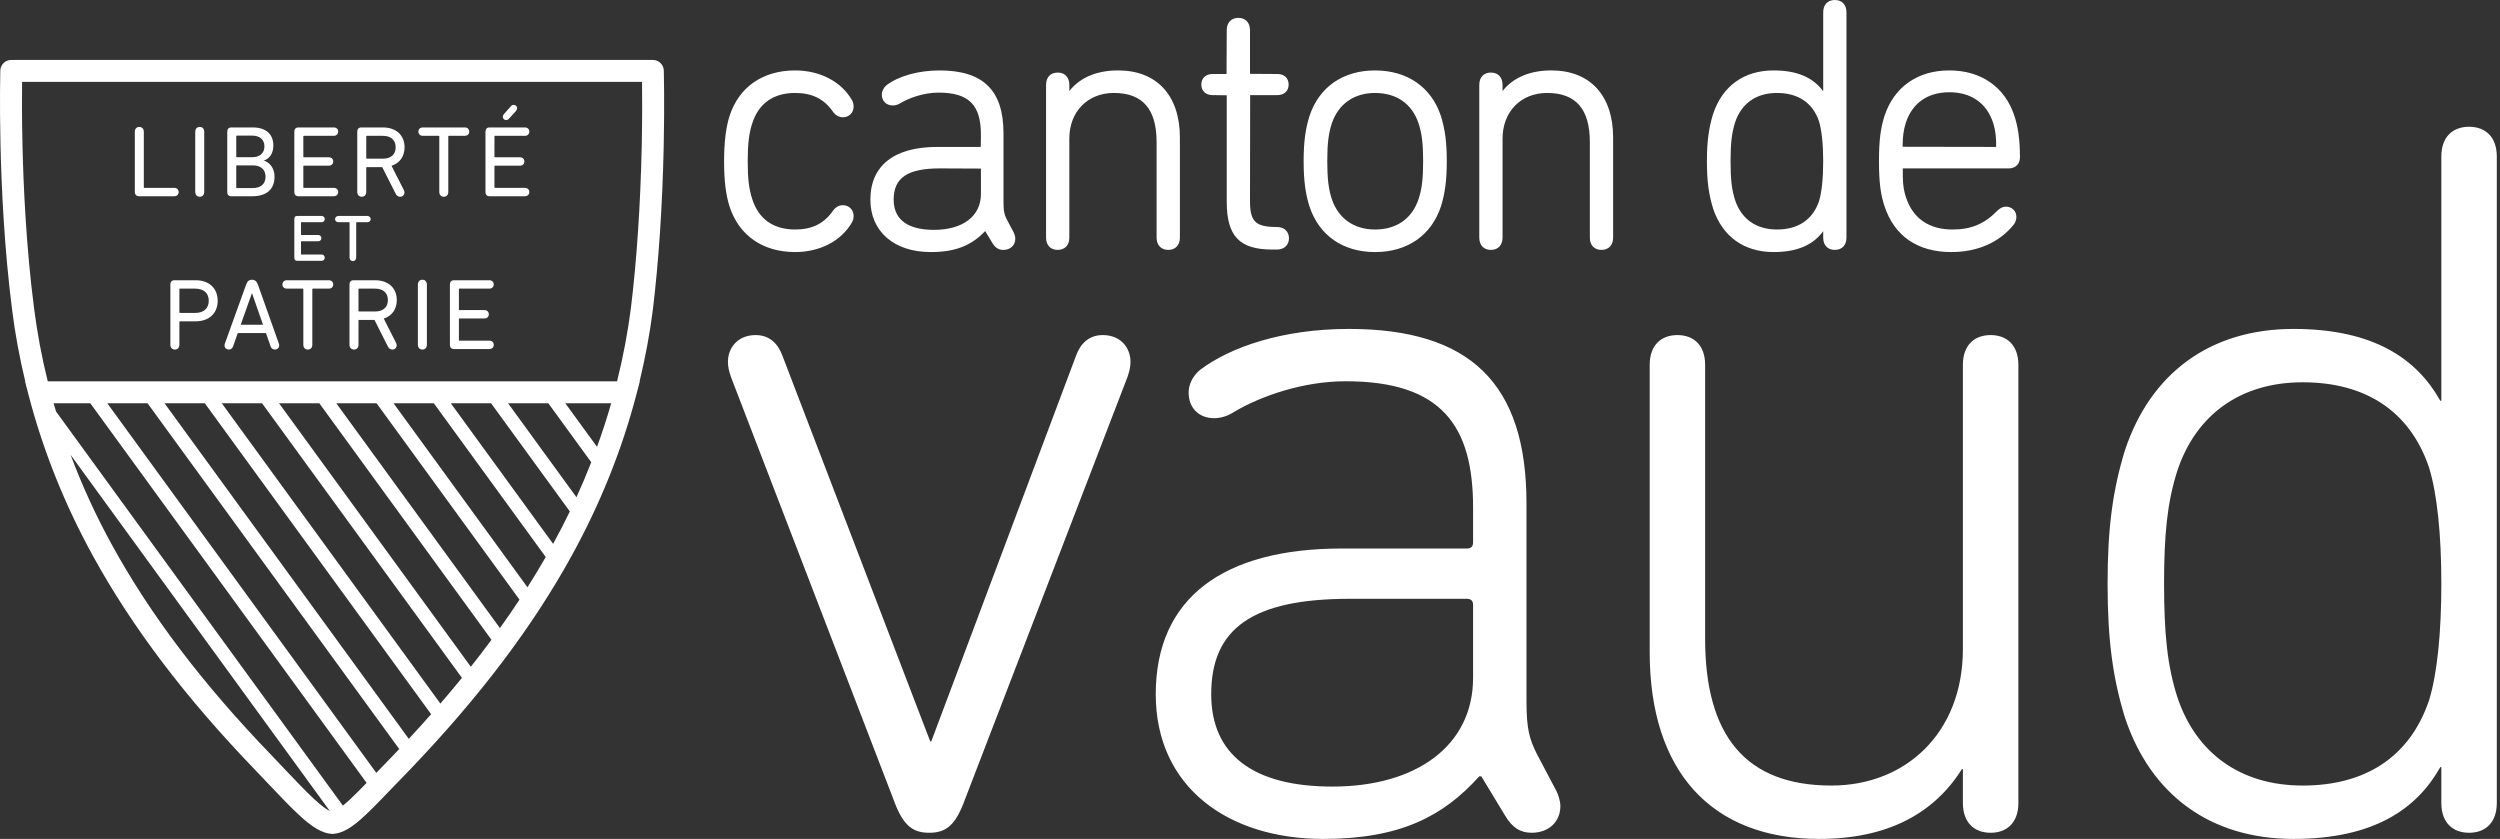
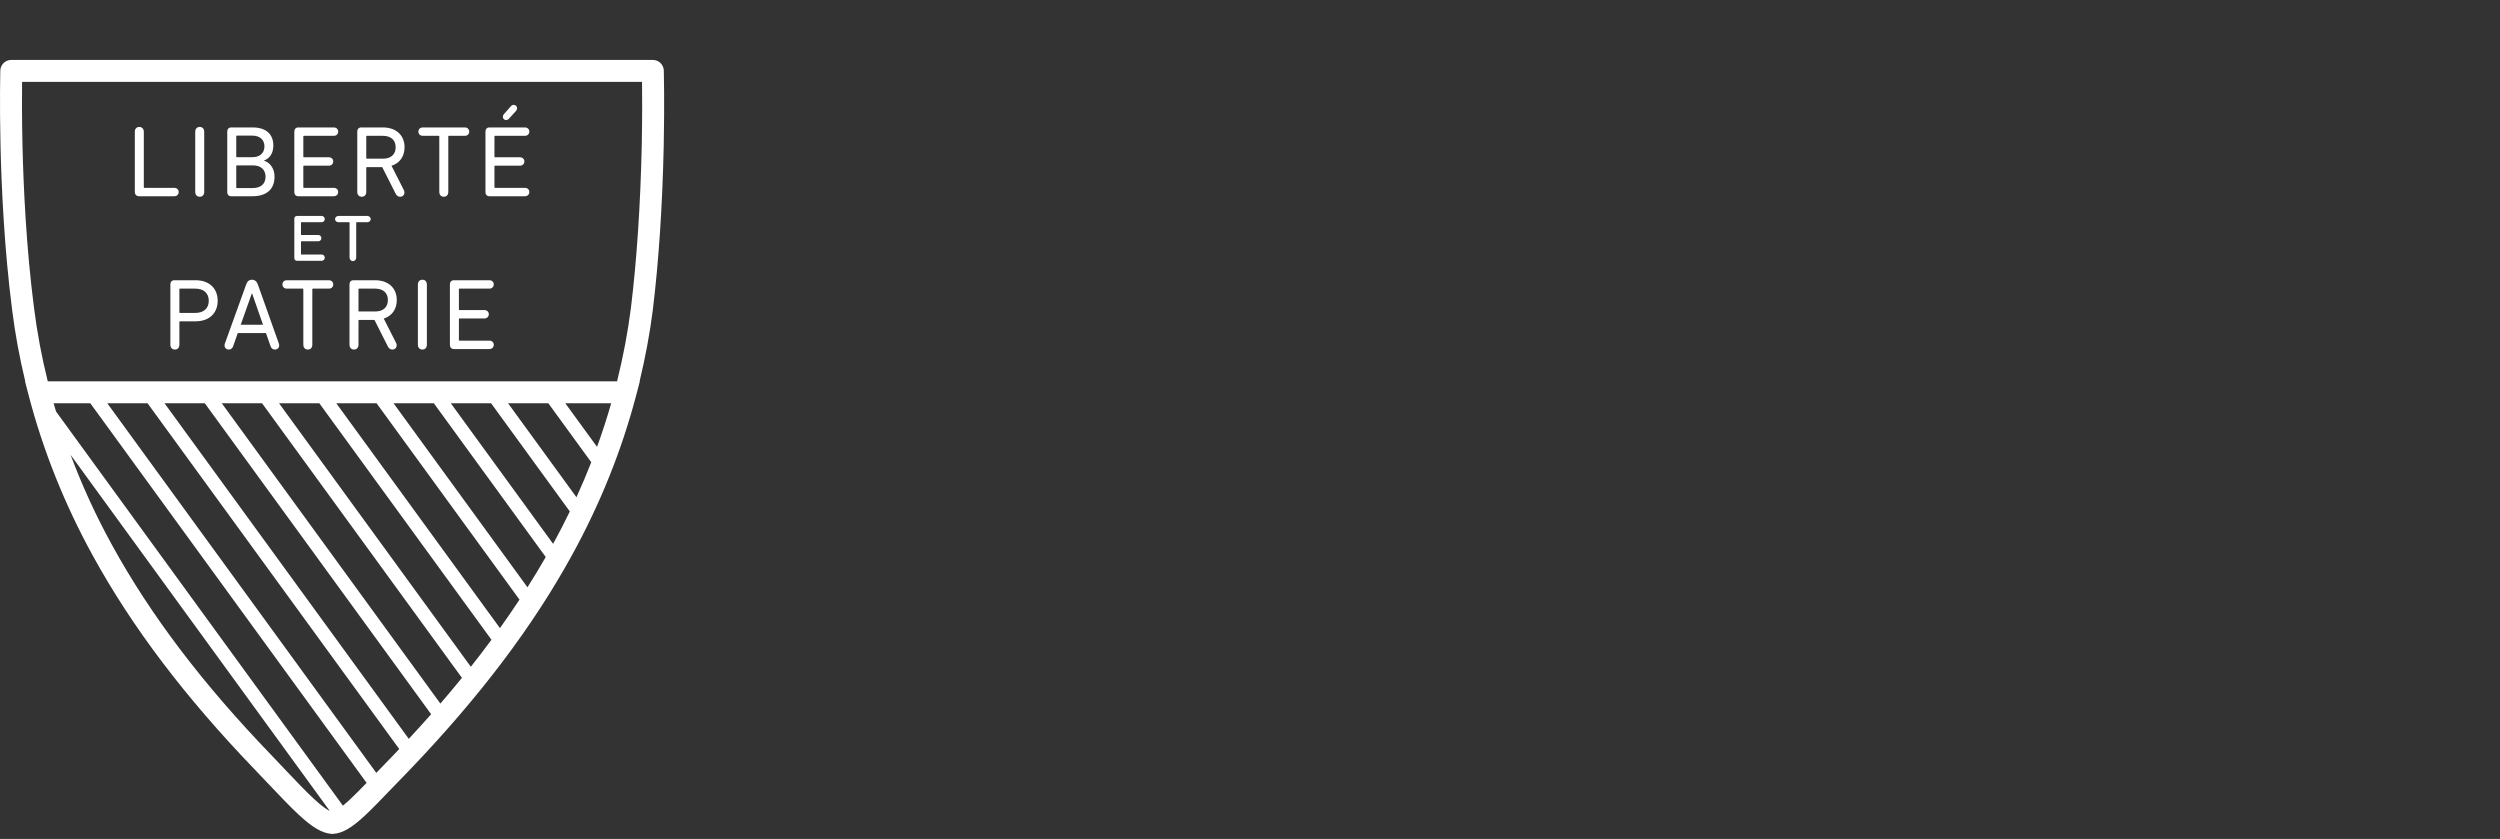
<svg xmlns="http://www.w3.org/2000/svg" viewBox="0 0 298 100" fill="none">
  <rect x="0" y="0" width="298" height="100" fill="#333333" stroke="none" />
  <path fill-rule="evenodd" clip-rule="evenodd" d="M53.629 33.886C53.629 33.597 53.81 33.404 54.111 33.404H58.325C58.651 33.404 58.856 33.621 58.856 33.898C58.856 34.189 58.651 34.405 58.325 34.405H54.773C54.725 34.405 54.701 34.429 54.701 34.477V36.889C54.701 36.939 54.725 36.962 54.774 36.962H57.736C58.06 36.962 58.266 37.179 58.266 37.456C58.266 37.746 58.06 37.963 57.736 37.963H54.774C54.725 37.963 54.701 37.987 54.701 38.035V40.531C54.701 40.581 54.725 40.605 54.774 40.605H58.326C58.651 40.605 58.857 40.822 58.857 41.099C58.857 41.389 58.651 41.606 58.326 41.606H54.111C53.81 41.606 53.63 41.414 53.63 41.123L53.629 33.886ZM49.811 33.923C49.811 33.561 50.029 33.344 50.353 33.344C50.667 33.344 50.884 33.561 50.884 33.923V41.088C50.884 41.45 50.667 41.666 50.353 41.666C50.029 41.666 49.811 41.449 49.811 41.087V33.923V33.923ZM46.236 35.768C46.236 34.911 45.671 34.405 44.719 34.405H42.803C42.756 34.405 42.732 34.429 42.732 34.477V37.059C42.732 37.107 42.756 37.13 42.803 37.13H44.719C45.671 37.13 46.236 36.624 46.236 35.768V35.768ZM41.66 41.087V33.886C41.66 33.597 41.841 33.404 42.142 33.404H44.707C46.296 33.404 47.296 34.333 47.296 35.768C47.296 36.866 46.718 37.662 45.742 37.976L47.212 40.87C47.261 40.967 47.284 41.051 47.284 41.161C47.284 41.425 47.092 41.667 46.767 41.667C46.55 41.667 46.382 41.558 46.249 41.329L44.635 38.133H42.804C42.757 38.133 42.733 38.157 42.733 38.204V41.088C42.733 41.45 42.515 41.667 42.202 41.667C41.877 41.667 41.66 41.45 41.66 41.088V41.087ZM39.193 33.404C39.517 33.404 39.722 33.621 39.722 33.91C39.722 34.188 39.517 34.405 39.192 34.405H37.301C37.253 34.405 37.229 34.429 37.229 34.477V41.087C37.229 41.449 37.012 41.666 36.698 41.666C36.374 41.666 36.157 41.449 36.157 41.087V34.477C36.157 34.429 36.133 34.405 36.085 34.405H34.194C33.869 34.405 33.664 34.188 33.664 33.91C33.664 33.621 33.869 33.404 34.194 33.404H39.193ZM31.352 38.712L30.052 34.984H30.016L28.691 38.712H31.352ZM26.812 40.931L29.33 33.947C29.462 33.561 29.667 33.344 30.028 33.344C30.39 33.344 30.618 33.561 30.751 33.947L33.232 40.931C33.255 41.003 33.28 41.087 33.28 41.172C33.28 41.473 33.051 41.666 32.774 41.666C32.533 41.666 32.34 41.533 32.256 41.28L31.702 39.7H28.341L27.787 41.28C27.704 41.533 27.511 41.666 27.27 41.666C26.993 41.666 26.764 41.473 26.764 41.172C26.764 41.087 26.788 41.003 26.812 40.931ZM24.886 35.852C24.886 34.96 24.295 34.405 23.284 34.405H21.454C21.406 34.405 21.382 34.429 21.382 34.477V37.228C21.382 37.277 21.406 37.3 21.454 37.3H23.284C24.296 37.3 24.886 36.745 24.886 35.852ZM20.309 33.886C20.309 33.597 20.49 33.404 20.792 33.404H23.321C24.959 33.404 25.947 34.393 25.947 35.852C25.947 37.312 24.958 38.301 23.32 38.301H21.454C21.406 38.301 21.382 38.326 21.382 38.374V41.088C21.382 41.45 21.165 41.667 20.851 41.667C20.526 41.667 20.309 41.45 20.309 41.088V33.887L20.309 33.886ZM43.799 25.743C44.02 25.743 44.191 25.923 44.191 26.12C44.191 26.309 44.02 26.488 43.799 26.488H42.51C42.477 26.488 42.46 26.505 42.46 26.538V30.702C42.46 30.948 42.281 31.127 42.068 31.127C41.846 31.127 41.668 30.948 41.668 30.702V26.538C41.668 26.505 41.652 26.488 41.619 26.488H40.33C40.108 26.488 39.937 26.309 39.937 26.12C39.937 25.923 40.108 25.743 40.33 25.743H43.799ZM35.084 26.072C35.084 25.875 35.207 25.743 35.413 25.743H38.349C38.57 25.743 38.71 25.923 38.71 26.112C38.71 26.309 38.57 26.488 38.349 26.488H35.926C35.893 26.488 35.877 26.505 35.877 26.538V27.964C35.877 27.997 35.893 28.013 35.926 28.013H37.946C38.168 28.013 38.307 28.193 38.307 28.382C38.307 28.579 38.168 28.758 37.946 28.758H35.926C35.893 28.758 35.877 28.775 35.877 28.808V30.291C35.877 30.324 35.893 30.341 35.926 30.341H38.349C38.57 30.341 38.71 30.52 38.71 30.709C38.71 30.907 38.57 31.086 38.349 31.086H35.413C35.207 31.086 35.084 30.953 35.084 30.757V26.072V26.072ZM60.903 12.657C60.987 12.561 61.084 12.5 61.229 12.5C61.457 12.5 61.638 12.67 61.638 12.899C61.636 13.014 61.593 13.126 61.517 13.213L60.685 14.129C60.577 14.25 60.469 14.31 60.324 14.31C60.222 14.309 60.124 14.268 60.052 14.196C59.98 14.124 59.939 14.026 59.938 13.924C59.938 13.804 59.987 13.696 60.071 13.598L60.903 12.658V12.657ZM57.868 15.673C57.868 15.382 58.048 15.19 58.349 15.19H62.564C62.889 15.19 63.095 15.407 63.095 15.684C63.095 15.974 62.889 16.191 62.564 16.191H59.012C58.964 16.191 58.939 16.215 58.939 16.264V18.676C58.939 18.724 58.964 18.749 59.012 18.749H61.974C62.299 18.749 62.505 18.965 62.505 19.242C62.505 19.532 62.299 19.75 61.974 19.75H59.012C58.964 19.75 58.939 19.773 58.939 19.821V22.318C58.939 22.366 58.964 22.39 59.012 22.39H62.564C62.889 22.39 63.095 22.608 63.095 22.885C63.095 23.174 62.889 23.392 62.564 23.392H58.349C58.048 23.392 57.868 23.199 57.868 22.909V15.672V15.673ZM55.4 15.19C55.725 15.19 55.931 15.407 55.931 15.696C55.931 15.974 55.725 16.191 55.4 16.191H53.509C53.461 16.191 53.437 16.215 53.437 16.264V22.873C53.437 23.235 53.22 23.452 52.906 23.452C52.582 23.452 52.364 23.235 52.364 22.873V16.264C52.364 16.215 52.341 16.191 52.293 16.191H50.402C50.077 16.191 49.871 15.974 49.871 15.696C49.871 15.407 50.077 15.19 50.402 15.19H55.4ZM47.163 17.554C47.163 16.698 46.597 16.191 45.646 16.191H43.731C43.683 16.191 43.658 16.215 43.658 16.264V18.846C43.658 18.893 43.683 18.917 43.731 18.917H45.645C46.597 18.917 47.163 18.41 47.163 17.554ZM42.587 22.873V15.673C42.587 15.382 42.768 15.19 43.069 15.19H45.634C47.224 15.19 48.223 16.119 48.223 17.554C48.223 18.652 47.645 19.448 46.669 19.762L48.139 22.657C48.187 22.754 48.21 22.838 48.21 22.946C48.21 23.211 48.019 23.452 47.693 23.452C47.477 23.452 47.308 23.344 47.176 23.115L45.561 19.919H43.731C43.683 19.919 43.658 19.943 43.658 19.99V22.874C43.658 23.235 43.442 23.452 43.128 23.452C42.803 23.452 42.586 23.235 42.586 22.873H42.587ZM35.085 15.673C35.085 15.382 35.265 15.19 35.566 15.19H39.782C40.107 15.19 40.312 15.407 40.312 15.684C40.312 15.974 40.107 16.191 39.782 16.191H36.23C36.181 16.191 36.157 16.215 36.157 16.264V18.676C36.157 18.724 36.181 18.749 36.229 18.749H39.192C39.517 18.749 39.721 18.965 39.721 19.242C39.721 19.532 39.517 19.75 39.192 19.75H36.228C36.18 19.75 36.156 19.773 36.156 19.821V22.318C36.156 22.366 36.18 22.39 36.228 22.39H39.781C40.106 22.39 40.311 22.608 40.311 22.885C40.311 23.174 40.106 23.392 39.781 23.392H35.566C35.265 23.392 35.084 23.199 35.084 22.909V15.672L35.085 15.673ZM28.233 22.414H30.148C31.124 22.414 31.653 21.885 31.653 21.064C31.653 20.256 31.124 19.713 30.148 19.713H28.233C28.185 19.713 28.161 19.738 28.161 19.785V22.343C28.161 22.391 28.185 22.414 28.233 22.414ZM30.088 18.736C30.991 18.736 31.522 18.217 31.522 17.457C31.522 16.673 30.991 16.167 30.088 16.167H28.233C28.185 16.167 28.161 16.191 28.161 16.24V18.664C28.161 18.711 28.185 18.735 28.233 18.735H30.088V18.736ZM27.09 15.673C27.09 15.382 27.27 15.19 27.571 15.19H30.112C31.75 15.19 32.581 16.035 32.581 17.338C32.581 18.29 32.148 18.881 31.473 19.133V19.158C32.063 19.315 32.726 19.979 32.726 21.052C32.726 22.596 31.738 23.393 30.076 23.393H27.571C27.27 23.393 27.09 23.211 27.09 22.91V15.672V15.673ZM23.272 15.709C23.272 15.347 23.489 15.13 23.814 15.13C24.127 15.13 24.344 15.348 24.344 15.71V22.874C24.344 23.236 24.127 23.453 23.814 23.453C23.489 23.453 23.272 23.235 23.272 22.874V15.709ZM16.071 15.709C16.071 15.347 16.288 15.13 16.601 15.13C16.915 15.13 17.143 15.348 17.143 15.71V22.319C17.143 22.367 17.167 22.391 17.215 22.391H20.769C21.093 22.391 21.298 22.609 21.298 22.886C21.298 23.175 21.093 23.393 20.769 23.393H16.589C16.264 23.393 16.071 23.188 16.071 22.861V15.709Z" fill="white" />
  <path fill-rule="evenodd" clip-rule="evenodd" d="M76.496 17.385C76.337 24.486 75.905 30.977 75.21 36.672C74.846 39.547 74.29 42.497 73.555 45.453H5.693C4.972 42.56 4.424 39.627 4.052 36.669C3.122 29.492 2.794 22.22 2.682 17.384C2.602 13.969 2.614 11.252 2.632 9.757H76.531C76.55 11.253 76.565 13.972 76.496 17.385ZM71.166 53.264L67.381 48.066H72.857C72.354 49.818 71.79 51.552 71.166 53.265L71.166 53.264ZM24.412 48.066L51.391 85.133C50.515 86.123 49.627 87.102 48.727 88.07L19.61 48.066H24.412ZM31.236 48.066L55.063 80.801C54.233 81.82 53.377 82.842 52.493 83.867L26.434 48.066H31.236ZM38.061 48.066L58.583 76.262C57.781 77.348 56.96 78.42 56.122 79.478L33.259 48.066H38.061ZM44.885 48.066L61.924 71.477C61.169 72.623 60.391 73.754 59.592 74.87L40.083 48.066H44.885ZM51.71 48.066L65.052 66.397C64.353 67.615 63.627 68.817 62.874 70.003L46.909 48.066H51.71ZM58.535 48.066L67.923 60.966C67.293 62.27 66.629 63.557 65.932 64.827L53.733 48.066H58.535ZM65.358 48.066L70.477 55.099C69.928 56.505 69.34 57.897 68.713 59.271L60.558 48.066H65.358ZM44.853 92.124L12.785 48.066H17.586L47.587 89.283C47.366 89.516 47.15 89.748 46.927 89.98C46.176 90.747 45.49 91.461 44.853 92.124V92.124ZM41.813 95.205C41.511 95.493 41.197 95.769 40.872 96.033L6.682 49.057C6.584 48.726 6.479 48.397 6.386 48.066H10.762L43.7 93.319C43.003 94.039 42.369 94.682 41.813 95.205ZM33.812 91.551C33.343 91.058 32.85 90.537 32.325 89.988C24.142 81.502 17.935 73.317 13.351 64.965C11.449 61.503 9.797 57.909 8.41 54.211L39.31 96.665C38.941 96.491 38.342 96.091 37.386 95.195C36.401 94.282 35.2 93.016 33.811 91.552L33.812 91.551ZM79.126 8.415C79.117 8.075 78.975 7.751 78.73 7.514C78.486 7.276 78.158 7.143 77.817 7.143H1.345C1.004 7.143 0.677 7.276 0.432 7.513C0.188 7.75 0.045 8.074 0.036 8.414C0.036 8.45 -0.061 12.117 0.063 17.442C0.178 22.342 0.511 29.713 1.454 36.997C1.804 39.803 2.322 42.587 3.008 45.452H2.982L3.406 47.083L3.407 47.087V47.088C5.111 53.646 7.684 60.083 11.055 66.221C15.752 74.778 22.091 83.145 30.435 91.798C30.953 92.339 31.444 92.857 31.91 93.349C33.332 94.847 34.559 96.142 35.6 97.106C37.236 98.639 38.414 99.324 39.541 99.398L39.627 99.405L39.714 99.398C40.841 99.324 41.971 98.658 43.613 97.104C44.485 96.286 45.486 95.243 46.646 94.035C47.304 93.35 48.019 92.605 48.81 91.798C57.151 83.095 63.479 74.729 68.155 66.222C71.54 60.076 74.127 53.638 75.841 47.09L76.269 45.453H76.242C76.926 42.609 77.458 39.772 77.81 36.995C78.516 31.207 78.955 24.629 79.115 17.441C79.223 12.115 79.128 8.453 79.127 8.416L79.126 8.415Z" fill="white" />
-   <path fill-rule="evenodd" clip-rule="evenodd" d="M94.775 30.045C90.918 30.045 88.069 28.06 86.959 24.597C86.522 23.245 86.31 21.495 86.31 19.243C86.31 16.992 86.528 15.178 86.959 13.842C88.069 10.381 90.918 8.395 94.775 8.395C97.737 8.395 100.268 9.714 101.547 11.923C101.687 12.154 101.749 12.401 101.749 12.722C101.749 13.426 101.197 13.979 100.49 13.979C99.983 13.979 99.559 13.73 99.229 13.235C98.184 11.768 96.766 11.081 94.775 11.081C92.183 11.081 90.418 12.338 89.668 14.709C89.282 15.868 89.126 17.18 89.126 19.243C89.126 21.274 89.282 22.572 89.667 23.726C90.418 26.103 92.183 27.357 94.775 27.357C96.767 27.357 98.184 26.673 99.234 25.2C99.555 24.712 99.98 24.46 100.49 24.46C101.196 24.46 101.749 25.014 101.749 25.719C101.749 26.041 101.686 26.29 101.544 26.523C100.267 28.727 97.737 30.045 94.775 30.045ZM112.045 20.073C108.177 20.073 106.524 21.189 106.524 23.801C106.524 26.776 109.132 27.4 111.322 27.4C114.781 27.4 116.928 25.76 116.928 23.121L116.928 20.095L112.045 20.073ZM110.938 30.046C106.571 30.046 103.75 27.594 103.75 23.801C103.75 19.747 106.574 17.514 111.705 17.514L116.908 17.514L116.927 16.047C116.927 12.491 115.464 11.039 111.876 11.039C110.087 11.039 108.363 11.683 107.347 12.287C107.073 12.467 106.73 12.573 106.416 12.573C105.65 12.573 105.114 12.04 105.114 11.274C105.114 10.864 105.315 10.459 105.666 10.16C107.124 9.053 109.491 8.396 112.003 8.396C117.198 8.396 119.616 10.773 119.616 15.877L119.616 24.102C119.616 25.24 119.745 25.624 120.018 26.169L120.826 27.699C120.922 27.887 121.024 28.181 121.024 28.448C121.024 29.239 120.436 29.789 119.595 29.789C119.035 29.789 118.619 29.523 118.283 28.951L117.432 27.544C115.78 29.297 113.823 30.047 110.938 30.047L110.938 30.046ZM139.254 29.788C138.401 29.788 137.867 29.225 137.867 28.318L137.867 16.941C137.867 12.998 136.203 11.08 132.772 11.08C129.645 11.08 127.464 13.314 127.464 16.514L127.464 28.318C127.464 29.225 126.932 29.788 126.075 29.788C125.221 29.788 124.69 29.225 124.69 28.318L124.69 10.123C124.69 9.214 125.222 8.65 126.075 8.65C126.933 8.65 127.463 9.213 127.463 10.123L127.463 10.848C128.737 9.241 130.734 8.394 133.283 8.394C137.89 8.394 140.643 11.384 140.643 16.387L140.643 28.318C140.643 29.225 140.11 29.788 139.256 29.788L139.254 29.788ZM152.22 29.747L151.664 29.747C147.752 29.747 146.228 28.152 146.228 24.059L146.228 11.359L144.541 11.338C143.726 11.338 143.199 10.845 143.199 10.079C143.199 9.316 143.725 8.822 144.541 8.822L146.205 8.822L146.228 3.605C146.228 2.695 146.76 2.129 147.612 2.129C148.469 2.129 149 2.695 149 3.605L149 8.8L152.26 8.821C153.077 8.821 153.606 9.315 153.606 10.078C153.606 10.845 153.077 11.338 152.26 11.338L149.018 11.338L148.999 23.974C148.999 26.426 149.661 27.059 152.219 27.059C153.073 27.059 153.646 27.6 153.646 28.404C153.646 29.206 153.073 29.746 152.219 29.746L152.22 29.747ZM163.903 11.081C161.4 11.081 159.522 12.406 158.753 14.712C158.362 15.884 158.211 17.141 158.211 19.201C158.211 21.291 158.362 22.558 158.752 23.726C159.521 26.035 161.399 27.358 163.901 27.358C166.47 27.358 168.315 26.069 169.094 23.727C169.486 22.553 169.638 21.284 169.638 19.201C169.638 17.147 169.486 15.888 169.094 14.712C168.315 12.371 166.471 11.082 163.902 11.082L163.903 11.081ZM163.902 30.047C160.075 30.047 157.227 28.061 156.087 24.601C155.594 23.025 155.394 21.462 155.394 19.202C155.394 16.968 155.594 15.418 156.086 13.845C157.225 10.382 160.074 8.396 163.902 8.396C167.756 8.396 170.619 10.382 171.761 13.844C172.254 15.425 172.456 16.978 172.456 19.202C172.456 21.455 172.254 23.017 171.763 24.597C170.619 28.061 167.756 30.047 163.902 30.047ZM190.897 29.788C190.042 29.788 189.51 29.225 189.51 28.318L189.51 16.941C189.51 12.998 187.842 11.08 184.413 11.08C181.288 11.08 179.105 13.314 179.105 16.514L179.105 28.318C179.105 29.225 178.573 29.788 177.717 29.788C176.862 29.788 176.331 29.225 176.331 28.318L176.331 10.123C176.331 9.214 176.863 8.65 177.717 8.65C178.573 8.65 179.105 9.213 179.105 10.123L179.105 10.848C180.38 9.241 182.378 8.394 184.927 8.394C189.534 8.394 192.284 11.384 192.284 16.387L192.284 28.318C192.284 29.225 191.752 29.788 190.897 29.788ZM211.805 11.081C209.346 11.081 207.576 12.327 206.824 14.586C206.433 15.789 206.282 17.082 206.282 19.201C206.282 21.374 206.428 22.635 206.824 23.855C207.576 26.115 209.346 27.357 211.804 27.357C214.338 27.357 216.076 26.191 216.826 23.983C217.152 22.917 217.325 21.262 217.325 19.201C217.325 17.194 217.147 15.508 216.824 14.453C216.076 12.249 214.339 11.081 211.805 11.081ZM211.42 30.045C207.88 30.045 205.318 28.201 204.2 24.855C203.671 23.129 203.464 21.543 203.464 19.201C203.464 16.914 203.677 15.288 204.199 13.59C205.318 10.238 207.881 8.395 211.42 8.395C214.168 8.395 216.109 9.209 217.326 10.878L217.326 1.473C217.326 0.563 217.858 -3.48648e-06 218.713 -3.4491e-06C219.568 -3.41173e-06 220.098 0.563 220.098 1.473L220.098 28.318C220.098 29.225 219.567 29.788 218.712 29.788C217.856 29.788 217.325 29.225 217.325 28.318L217.325 27.56C216.108 29.23 214.167 30.045 211.42 30.045ZM232.355 10.996C229.77 10.996 227.925 12.299 227.163 14.669C226.907 15.477 226.792 16.349 226.792 17.494L237.942 17.513C237.961 16.35 237.847 15.477 237.59 14.669C236.827 12.299 234.969 10.995 232.355 10.995L232.355 10.996ZM232.613 30.045C228.57 30.045 225.807 28.146 224.625 24.556C224.158 23.149 223.974 21.646 223.974 19.2C223.974 16.798 224.158 15.296 224.625 13.844C225.752 10.38 228.569 8.394 232.354 8.394C236.166 8.394 239.002 10.38 240.127 13.842C240.569 15.177 240.778 16.744 240.778 18.774C240.778 19.54 240.242 20.074 239.476 20.074L226.81 20.074C226.792 21.798 226.886 22.606 227.205 23.558C228.033 26.045 229.948 27.358 232.738 27.358C234.957 27.358 236.551 26.691 238.072 25.127C238.4 24.802 238.751 24.631 239.092 24.631C239.812 24.631 240.353 25.153 240.353 25.846C240.353 26.197 240.247 26.504 240.043 26.76C238.367 28.877 235.729 30.045 232.611 30.045L232.613 30.045ZM106.478 95.228L87.138 44.956C86.891 44.223 86.77 43.732 86.77 43.123C86.77 41.531 87.871 39.941 90.075 39.941C91.787 39.941 92.767 41.042 93.259 42.387L110.884 88.378L111.006 88.378L128.269 42.387C128.757 41.042 129.736 39.941 131.45 39.941C133.653 39.941 134.755 41.531 134.755 43.123C134.755 43.732 134.635 44.223 134.389 44.956L115.048 95.229C113.946 98.287 112.845 99.266 110.762 99.266C108.681 99.266 107.578 98.287 106.478 95.23L106.478 95.228ZM175.592 80.797L175.592 72.111C175.592 71.623 175.348 71.377 174.858 71.377L160.903 71.377C149.272 71.377 144.376 74.924 144.376 82.751C144.376 89.969 149.395 93.76 158.821 93.76C168.858 93.76 175.591 88.868 175.591 80.797L175.592 80.797ZM185.997 96.086C185.997 97.92 184.65 99.266 182.569 99.266C181.221 99.266 180.244 98.653 179.387 97.185L176.572 92.538L176.326 92.538C172.041 97.311 166.899 100 157.719 100C146.457 100 137.766 93.885 137.766 82.752C137.766 71.256 145.845 65.384 159.921 65.384L174.857 65.384C175.347 65.384 175.591 65.141 175.591 64.651L175.591 60.492C175.591 50.828 171.918 45.446 160.414 45.446C155.393 45.446 150.375 47.158 147.069 49.117C146.334 49.605 145.476 49.849 144.744 49.849C142.906 49.849 141.684 48.627 141.684 46.79C141.684 45.813 142.173 44.835 143.03 44.101C146.58 41.41 152.82 39.208 160.778 39.208C175.225 39.208 181.957 45.691 181.957 60.002L181.957 83.609C181.957 86.913 182.324 88.137 183.18 89.845L185.506 94.251C185.751 94.739 185.995 95.472 185.995 96.086L185.997 96.086ZM233.977 95.719L233.977 91.682L233.855 91.682C230.552 96.942 225.043 99.999 216.84 99.999C203.984 99.999 196.643 91.926 196.643 77.739L196.643 43.489C196.643 41.166 197.989 39.941 199.946 39.941C201.905 39.941 203.251 41.166 203.251 43.489L203.251 76.146C203.251 87.769 208.148 93.638 218.308 93.638C227.124 93.638 233.976 87.401 233.976 77.372L233.976 43.489C233.976 41.166 235.324 39.941 237.283 39.941C239.243 39.941 240.59 41.166 240.59 43.489L240.59 95.719C240.59 98.04 239.244 99.266 237.283 99.266C235.324 99.266 233.977 98.04 233.977 95.719ZM289.541 83.487C290.519 80.307 291.008 75.413 291.008 69.543C291.008 63.795 290.518 58.9 289.54 55.72C287.214 48.871 281.827 45.569 274.483 45.569C267.015 45.569 261.75 49.482 259.547 56.088C258.324 59.88 257.957 63.794 257.957 69.543C257.957 75.413 258.324 79.326 259.547 83.119C261.75 89.724 267.015 93.638 274.483 93.638C281.827 93.638 287.214 90.338 289.54 83.487L289.541 83.487ZM291.008 95.719L291.008 91.437L290.886 91.437C288.071 96.452 282.929 99.999 273.38 99.999C263.465 99.999 256.366 94.739 253.304 85.567C251.835 80.796 251.225 76.269 251.225 69.542C251.225 62.937 251.835 58.41 253.304 53.641C256.365 44.468 263.464 39.208 273.38 39.208C282.929 39.208 288.072 42.754 290.886 47.77L291.007 47.77L291.007 18.658C291.007 16.331 292.353 15.11 294.313 15.11C296.273 15.111 297.619 16.332 297.619 18.659L297.619 95.719C297.619 98.04 296.273 99.266 294.315 99.266C292.356 99.266 291.008 98.04 291.008 95.719Z" fill="white" />
</svg>